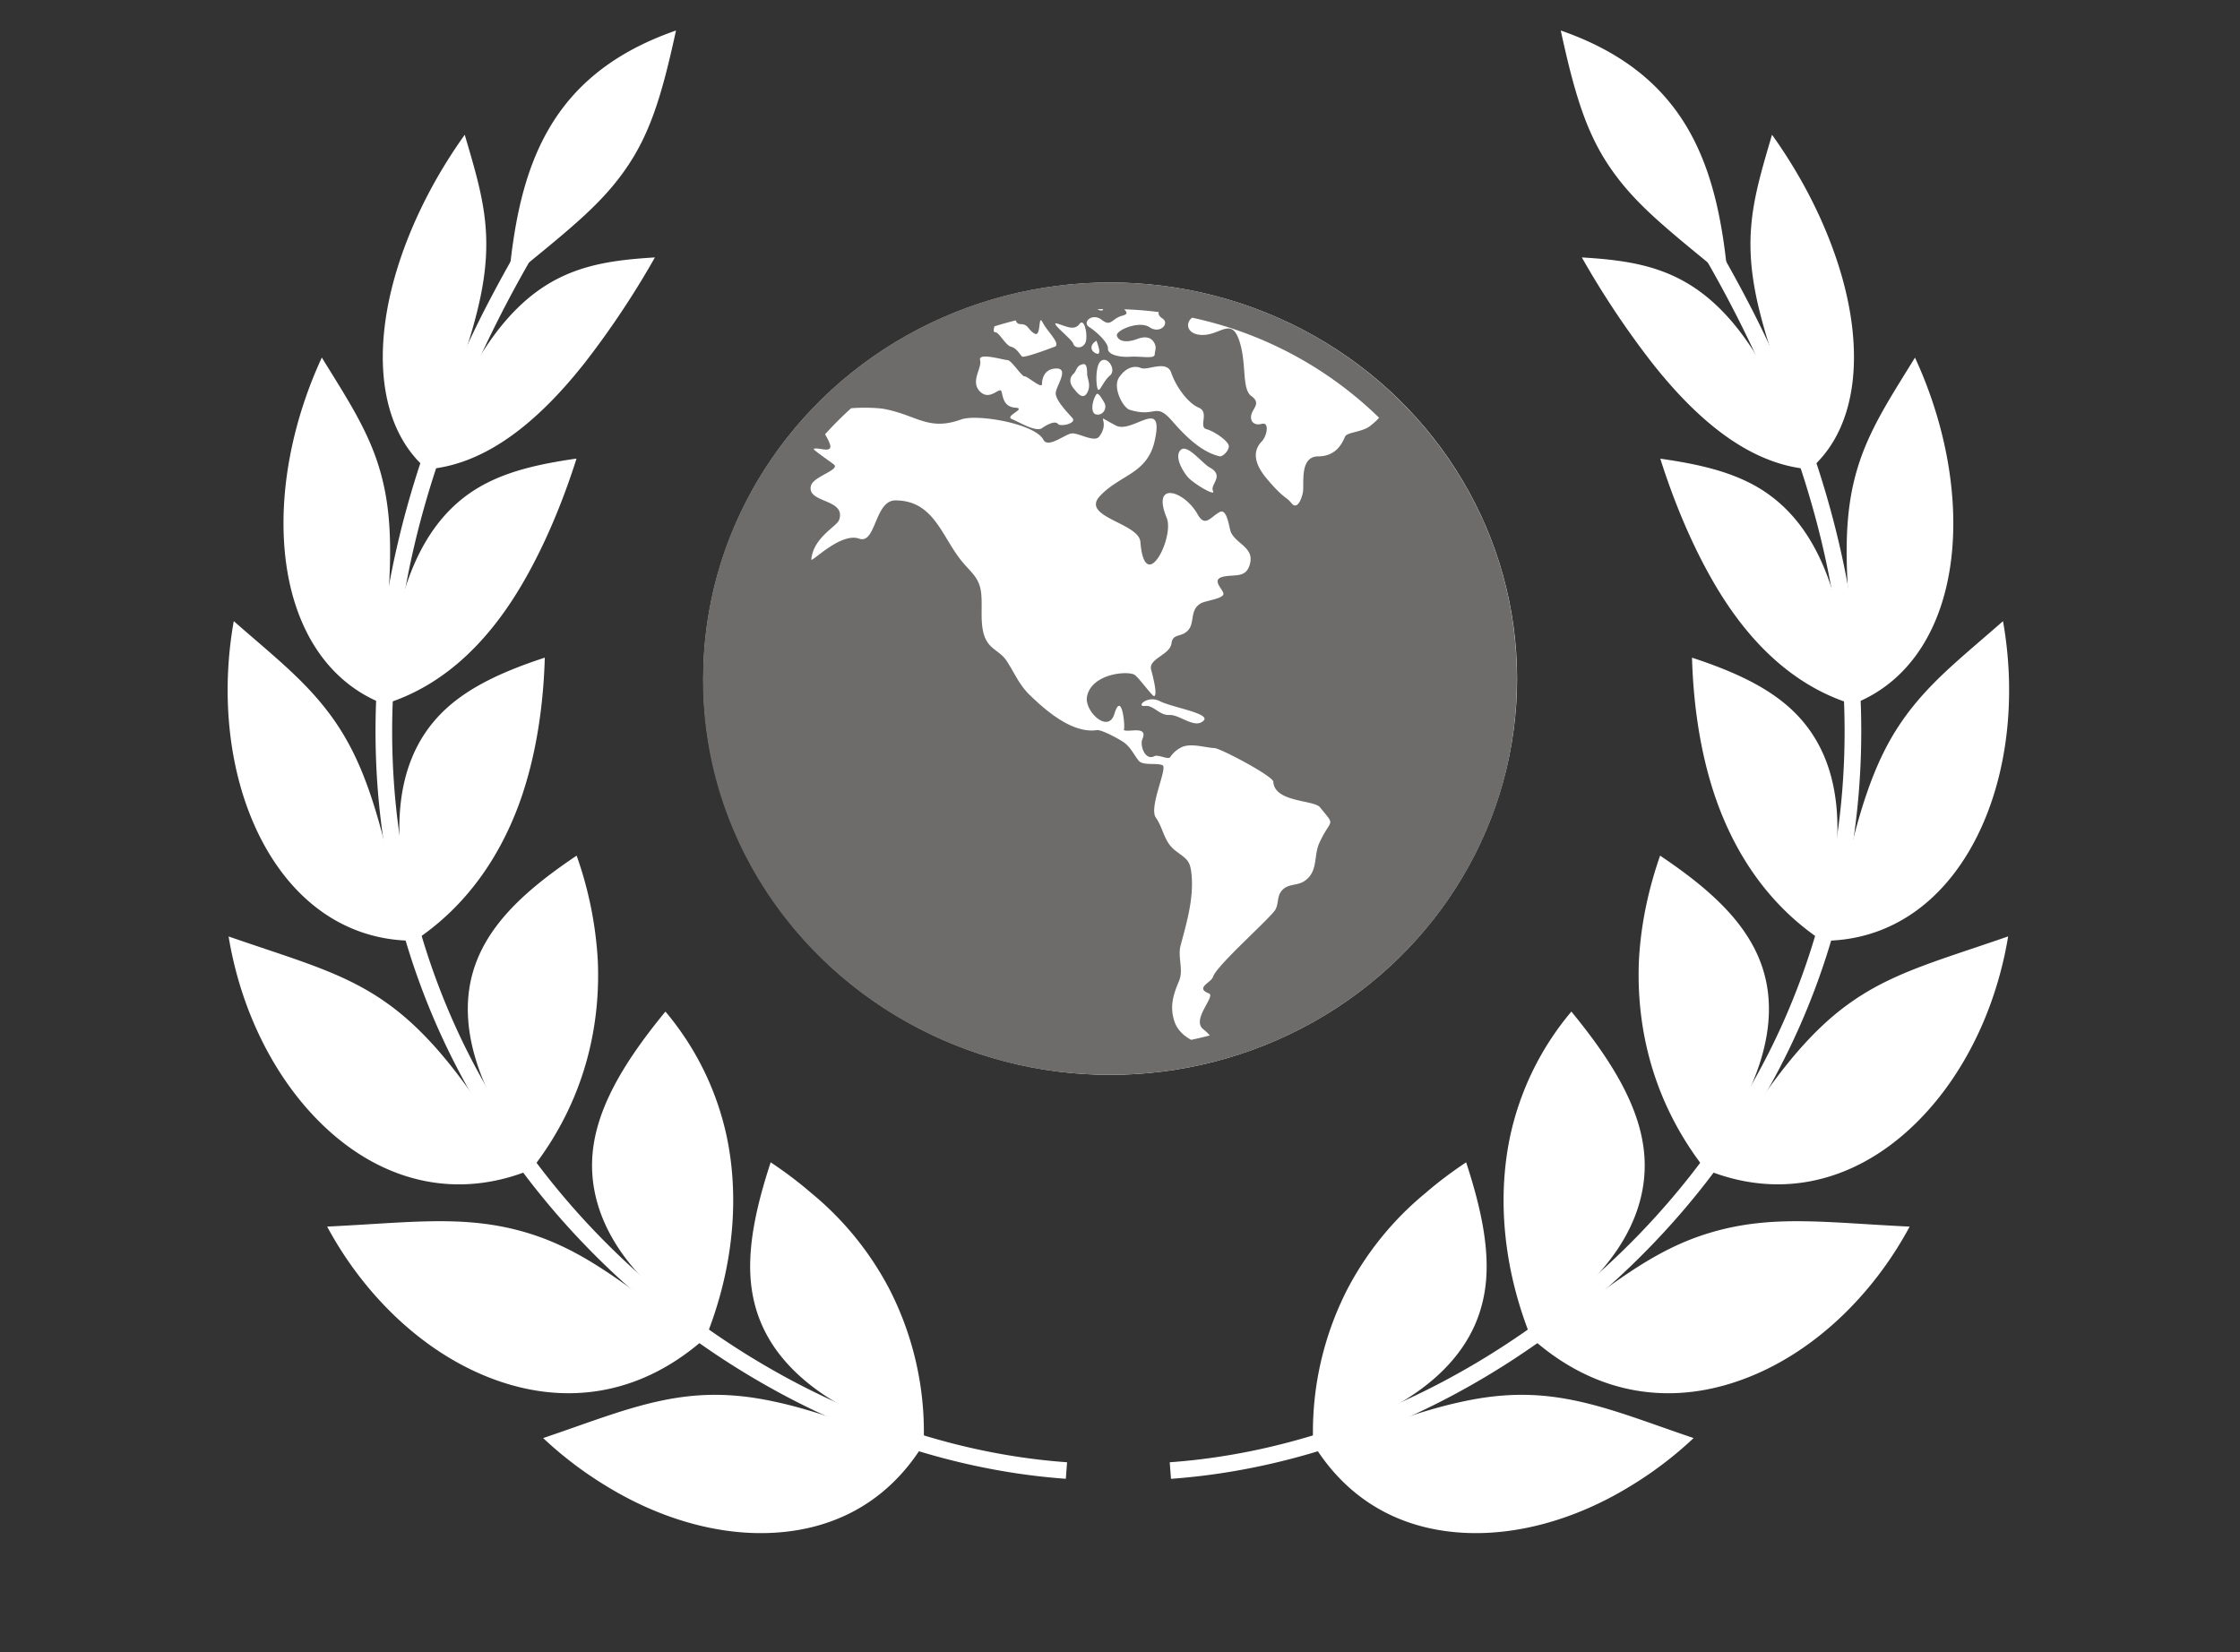
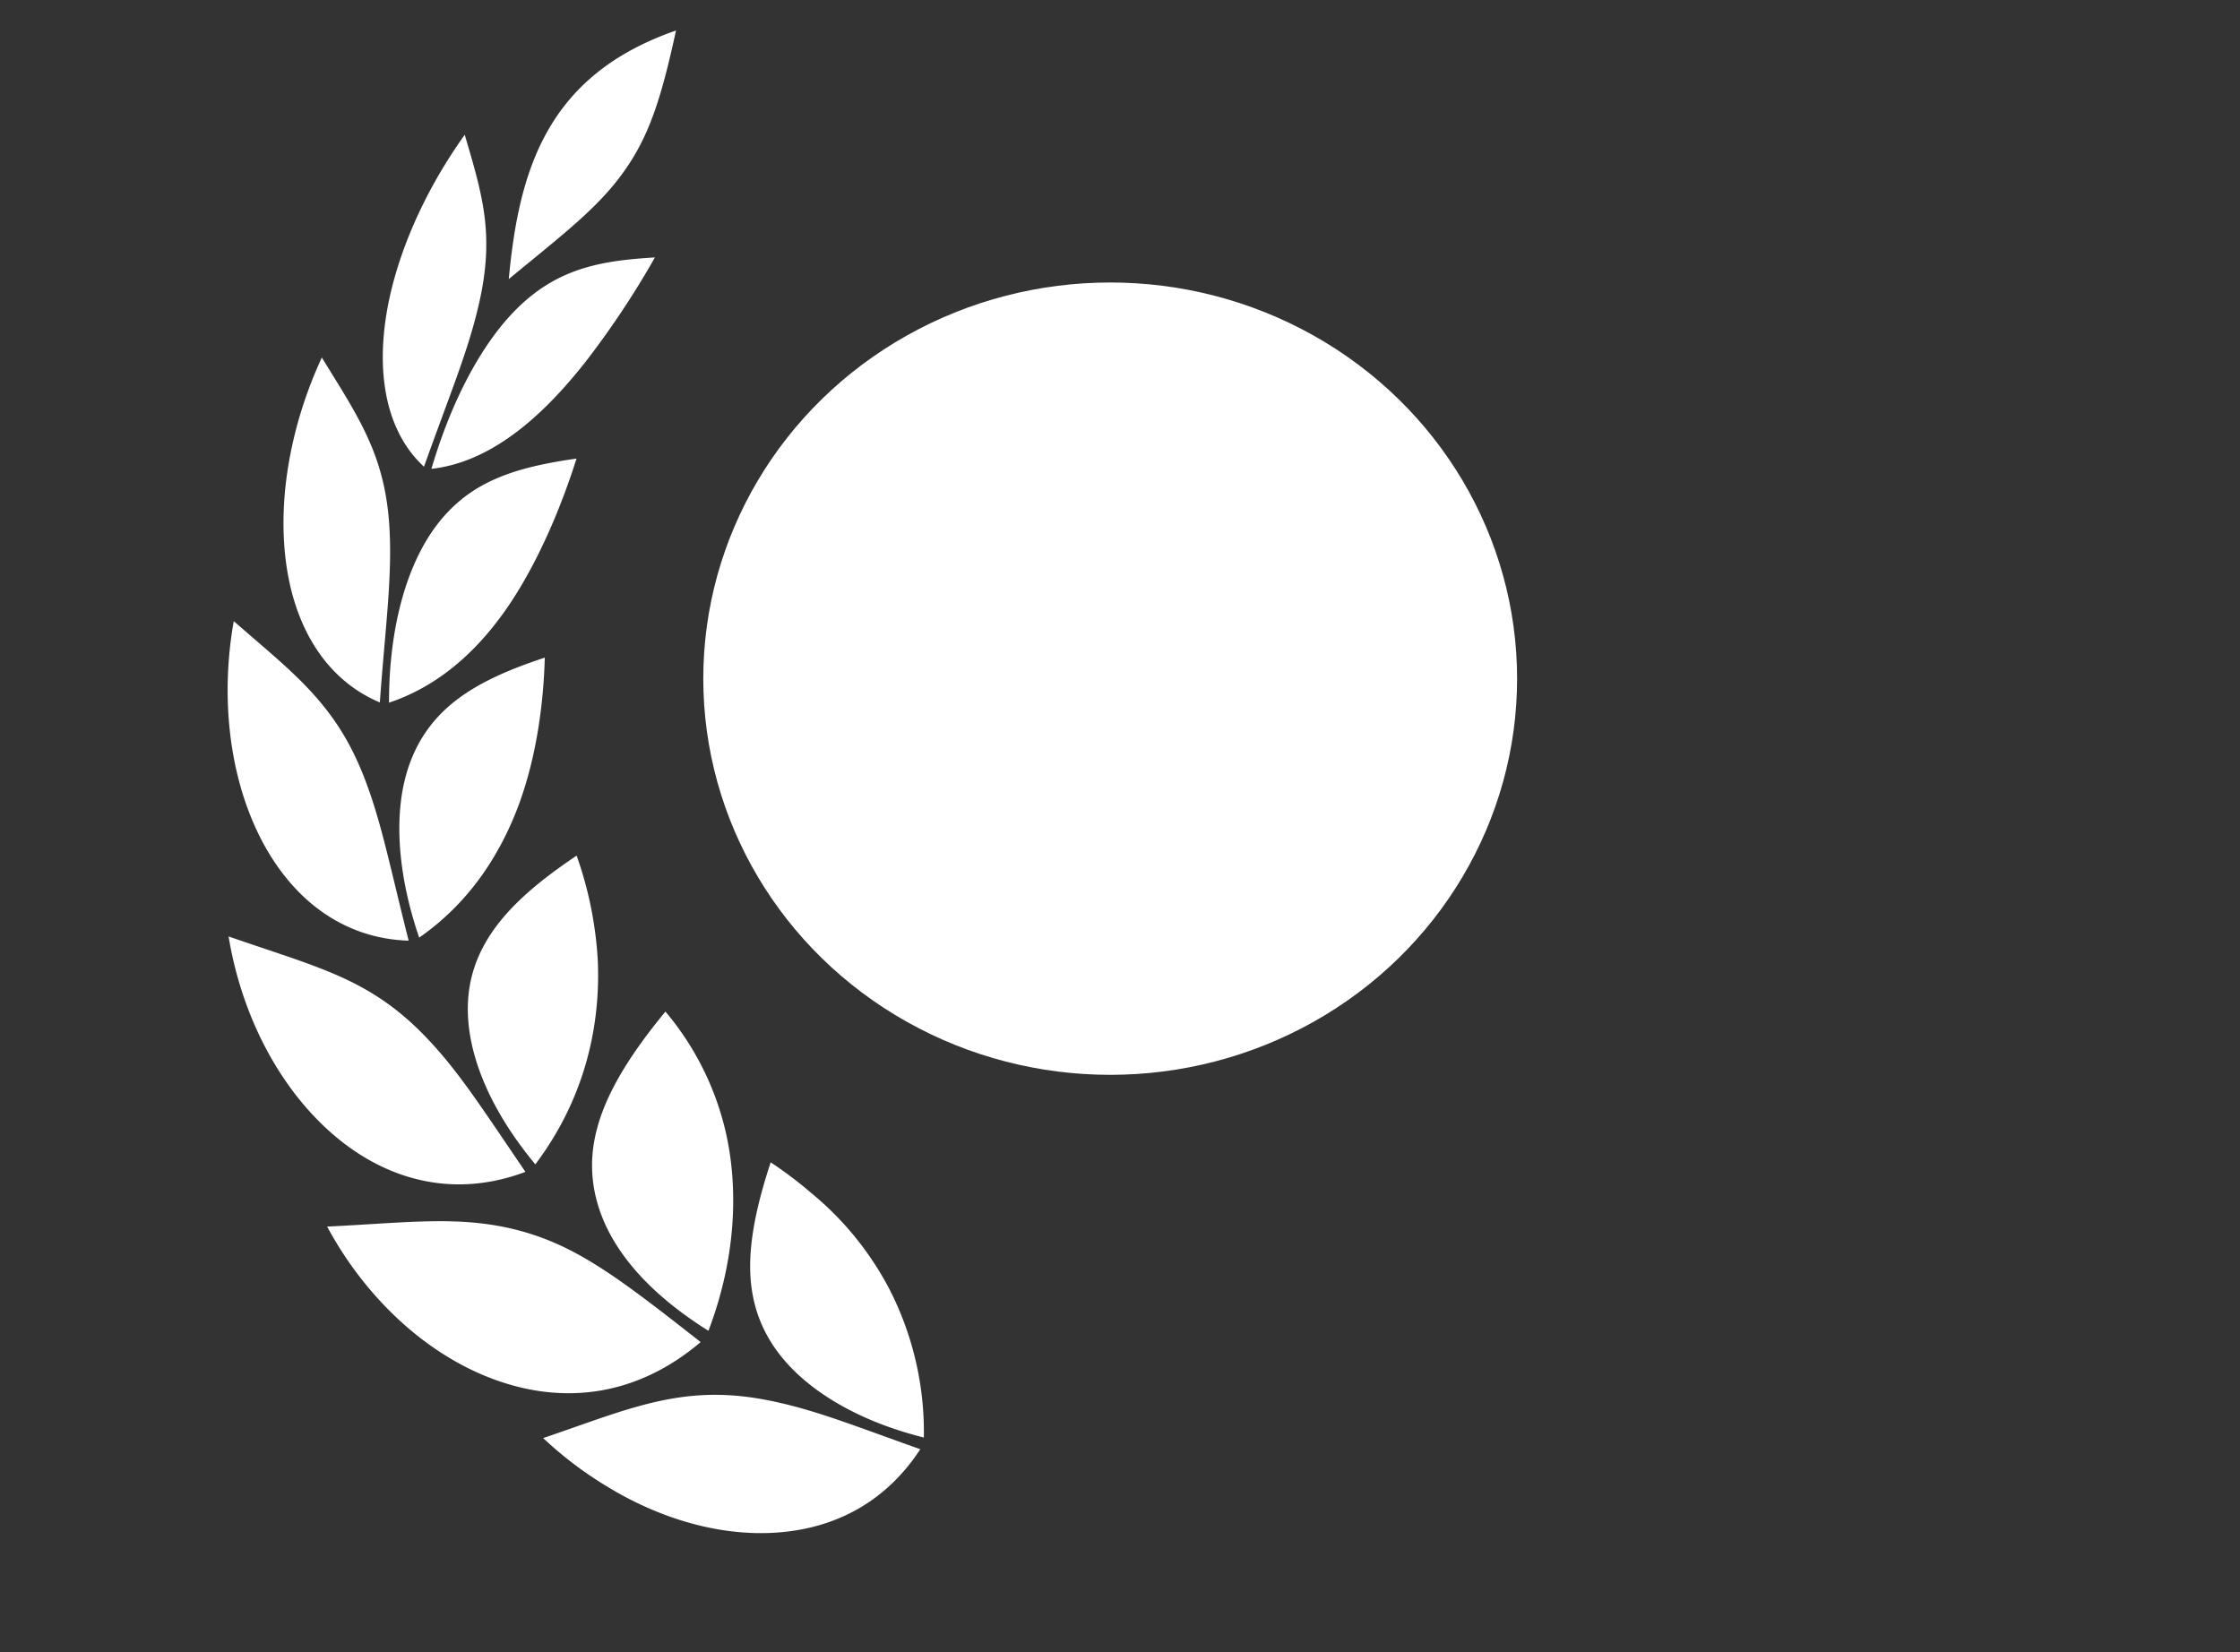
<svg xmlns="http://www.w3.org/2000/svg" width="61" height="45" fill="none">
  <rect width="100%" height="100%" fill="#333333" stroke="none" />
-   <path fill="#fff" d="M31.889 40.277c3.528-.255 6.937-1.586 9.833-3.595 3.105-2.149 5.65-5.115 7.21-8.558.83-1.83 1.374-3.79 1.611-5.786.263-2.194.156-4.426-.26-6.59-.483-2.522-1.377-4.957-2.532-7.24a38.3 38.3 0 0 0-3.385-5.446l-.363.268c1.257 1.703 2.392 3.494 3.343 5.379 1.14 2.256 2.02 4.646 2.491 7.123.408 2.125.513 4.31.256 6.453a19.314 19.314 0 0 1-1.575 5.653c-1.52 3.362-4.016 6.27-7.054 8.373-2.844 1.966-6.174 3.27-9.61 3.515.013.15.022.3.035.451Z" />
-   <path fill="#fff" d="M35.852 39.471c.904 1.386 2.234 2.127 3.808 2.262 1.567.137 3.244-.346 4.71-1.24a10.322 10.322 0 0 0 1.751-1.326c-1.342-.454-2.315-.85-3.4-1.055-.927-.173-1.81-.172-2.887.06-1.177.251-2.197.664-3.978 1.297l-.004.002Zm-.097-.317a8.528 8.528 0 0 1 .936-4.04 8.462 8.462 0 0 1 2.133-2.624c.353-.306.726-.583 1.102-.833.386 1.179.623 2.253.543 3.213-.074.852-.397 1.663-1.129 2.41-.716.73-1.898 1.45-3.588 1.873h.003Zm6.079-2.6c1.711 1.454 3.692 1.725 5.617 1.018 1.924-.703 3.552-2.3 4.553-4.164-2.16-.104-3.574-.309-5.135.084-1.615.409-2.755 1.269-5.035 3.062Zm-.214-.306c-.776-2.046-.786-3.879-.508-5.242a7.813 7.813 0 0 1 1.68-3.455c1.192 1.451 2.004 2.816 1.997 4.207-.006 1.417-.842 3.03-3.172 4.489h.004Zm4.983-4.333c2.33.88 4.59.007 6.21-2.038.988-1.252 1.616-2.808 1.873-4.373-2.463.857-3.857 1.144-5.408 2.777-.866.911-1.513 1.93-2.676 3.637v-.003Zm-.268-.2c-1.452-1.93-1.769-3.972-1.704-5.54.05-1.013.268-1.984.577-2.871 1.807 1.212 3.094 2.493 2.953 4.47-.076 1.074-.593 2.452-1.83 3.94h.004Zm3.445-6.094c1.796-.055 3.222-1.137 4.083-2.887.85-1.734 1.03-3.87.683-5.816-1.001.879-1.784 1.491-2.453 2.323-.662.826-1.09 1.72-1.488 3.103-.251.884-.484 1.95-.821 3.278l-.004-.001Zm-.283-.083c-1.44-1.002-2.257-2.379-2.723-3.65-.464-1.272-.66-2.676-.697-3.976 1.11.365 2.049.787 2.73 1.43.677.641 1.164 1.568 1.224 2.935.04.882-.1 1.992-.534 3.26Zm1.075-6.407c1.481-.625 2.35-2.08 2.567-3.93.209-1.808-.21-3.777-.99-5.461-.62 1.007-1.128 1.776-1.463 2.702-.332.93-.445 1.884-.38 3.302.04.92.163 2.013.263 3.387h.003Zm-.254.008c-1.493-.499-2.563-1.589-3.335-2.762-.753-1.149-1.351-2.562-1.77-3.885 1.054.15 1.968.357 2.73.825.753.467 1.42 1.23 1.872 2.517.293.837.505 1.947.504 3.301l-.001.003Zm-.948-6.432c1.242-1.146 1.394-3.219.726-5.386-.4-1.3-1.058-2.559-1.84-3.651-.506 1.717-.833 2.784-.351 4.758.298 1.223.737 2.262 1.46 4.278l.004.001Zm-.203.063c-1.63-.18-3.024-1.428-4.168-2.875a23.878 23.878 0 0 1-1.922-2.884c1.582.096 2.877.318 4.11 1.776.678.805 1.423 2.106 1.977 3.983h.003Zm-2.11-5.164c-.279-3.041-1.08-5.569-4.554-6.775.384 1.767.711 2.84 1.395 3.807.702 1 1.621 1.695 3.16 2.964v.004Zm-18.032 32.67c-3.529-.254-6.938-1.586-9.835-3.594-3.104-2.15-5.65-5.116-7.21-8.558a19.64 19.64 0 0 1-1.61-5.787c-.264-2.193-.156-4.425.26-6.59.483-2.521 1.377-4.957 2.531-7.24a38.311 38.311 0 0 1 3.386-5.446l.363.269c-1.257 1.703-2.392 3.493-3.344 5.378-1.139 2.256-2.019 4.647-2.49 7.124-.409 2.124-.514 4.31-.257 6.453a19.336 19.336 0 0 0 1.575 5.653c1.52 3.362 4.016 6.27 7.055 8.373 2.844 1.966 6.174 3.27 9.61 3.515-.013.15-.022.3-.034.45Z" />
  <path fill="#fff" d="M25.061 39.471c-.904 1.386-2.233 2.127-3.809 2.262-1.567.137-3.243-.346-4.709-1.24a10.317 10.317 0 0 1-1.752-1.326c1.343-.454 2.316-.85 3.4-1.055.928-.173 1.811-.172 2.888.06 1.177.251 2.197.665 3.978 1.297l.004.002Zm.097-.317a8.528 8.528 0 0 0-.936-4.04 8.46 8.46 0 0 0-2.133-2.624 10.998 10.998 0 0 0-1.102-.833c-.386 1.179-.623 2.254-.543 3.213.073.852.397 1.664 1.129 2.41.716.73 1.898 1.45 3.588 1.873l-.003.001Zm-6.078-2.601c-1.712 1.455-3.692 1.725-5.617 1.019-1.924-.704-3.553-2.301-4.554-4.165 2.161-.103 3.574-.308 5.136.084 1.615.409 2.755 1.27 5.035 3.062Zm.212-.306c.776-2.045.787-3.878.509-5.241a7.813 7.813 0 0 0-1.68-3.455c-1.193 1.451-2.005 2.816-1.998 4.206.006 1.417.842 3.03 3.172 4.49h-.003Zm-4.983-4.331c-2.33.88-4.59.007-6.21-2.038-.988-1.252-1.617-2.808-1.874-4.373 2.464.857 3.857 1.144 5.408 2.777.867.911 1.514 1.93 2.677 3.637l-.001-.003Zm.267-.201c1.453-1.929 1.77-3.972 1.704-5.539a10.255 10.255 0 0 0-.577-2.872c-1.807 1.213-3.094 2.494-2.953 4.47.076 1.074.593 2.453 1.83 3.94l-.004.001Zm-3.444-6.095c-1.795-.054-3.221-1.136-4.083-2.886-.85-1.735-1.03-3.871-.683-5.817 1.002.879 1.785 1.492 2.453 2.324.663.826 1.09 1.719 1.488 3.103.252.883.485 1.949.822 3.277h.003Zm.283-.083c1.441-1.002 2.257-2.379 2.724-3.65.463-1.272.66-2.676.697-3.976-1.11.365-2.05.787-2.73 1.43-.677.642-1.165 1.568-1.225 2.935-.039.882.1 1.992.534 3.26ZM10.34 19.13c-1.48-.626-2.35-2.08-2.566-3.93-.21-1.809.21-3.778.99-5.462.62 1.008 1.128 1.777 1.463 2.702.332.93.444 1.885.379 3.302-.04.92-.163 2.013-.262 3.387l-.004.001Zm.255.007c1.493-.498 2.563-1.588 3.335-2.761.753-1.149 1.351-2.562 1.77-3.886-1.054.15-1.968.358-2.73.826-.754.466-1.42 1.23-1.872 2.517-.293.837-.505 1.946-.504 3.3v.004Zm.948-6.429c-1.243-1.146-1.395-3.219-.727-5.386.4-1.3 1.058-2.559 1.84-3.651.506 1.717.833 2.784.351 4.758-.298 1.223-.737 2.262-1.46 4.278l-.004.001Zm.202.062c1.63-.18 3.024-1.428 4.169-2.875a23.856 23.856 0 0 0 1.921-2.884c-1.582.096-2.877.318-4.109 1.776-.678.805-1.424 2.106-1.978 3.983h-.003Zm2.11-5.165c.28-3.04 1.081-5.568 4.554-6.774-.383 1.766-.71 2.839-1.395 3.807-.702 1-1.62 1.695-3.16 2.964v.003Z" />
  <g clip-path="url(#a)">
    <ellipse cx="30.233" cy="18.484" fill="#fff" rx="11.081" ry="10.79" />
-     <path fill="#6D6C6B" d="M41.308 18.484c0-5.959-4.962-10.79-11.081-10.79-5.962 0-10.822 4.584-11.07 10.33-.003.07-.004.142-.005.212-.002.083-.007.165-.007.248v.036c0 5.94 4.962 10.753 11.082 10.753 6.12 0 11.08-4.814 11.08-10.753v-.037Zm-8.869 9.837c-.194-.103-.38-.27-.456-.5-.137-.414-.03-.735.127-1.11.125-.299-.044-.645.04-.959.163-.61.36-1.271.299-1.927-.038-.402-.13-.42-.435-.653-.323-.246-.323-.595-.539-.906-.195-.283.331-1.359.184-1.424-.164-.074-.538.022-.656-.13-.127-.165-.216-.36-.39-.487-.113-.083-.611-.358-.744-.339-.67.098-1.395-.538-1.823-.953-.294-.284-.417-.603-.633-.933-.182-.278-.458-.302-.594-.648-.142-.361-.057-.824-.1-1.203-.048-.409-.256-.539-.516-.85-.557-.671-.762-1.67-1.82-1.67-.567 0-.526 1.203-.984 1.042-.517-.182-1.317.68-1.306.564.061-.602.696-.895.758-1.074.203-.59-.906-.449-.764-.94.07-.242.775-.418.63-.562-.045-.044-.584-.412-.558-.43.1-.069.535.148.44-.134-.03-.093-.082-.18-.131-.266.224-.248.461-.485.71-.71.374-.03.762-.007.903.02.892.17 1.203.61 2.095.285.43-.156 2.011.115 2.238.553.123.24.583-.145.762-.171.192-.028.626.26.759.083.348-.464-.224-.657.451-.3.453.24 1.337-.814 1.057.425-.202.894-.945.914-1.489 1.496-.536.574 1.06.73 1.101 1.248.119 1.49.935-.122.717-.652-.423-1.027.481-.745.845-.093.202.363.356.058.603-.069.201-.101.255.45.298.546.142.319.61.414.53.825-.088.453-.418.317-.742.393-.36.086.059.381.006.49-.056.117-.492.166-.608.233-.34.196-.132.577-.4.782-.183.141-.367.05-.403.313-.041.312-.63.412-.554.709.021.082.19.692.084.724-.049.015-.437-.53-.543-.585-.21-.108-1.164-.02-1.286.595-.08.397.577 1.025.744.477.207-.673.306.393.256.434.1.085.678-.138.507.252-.073.165.071.596.328.463.108-.055.385.111.433.022a.78.78 0 0 1 .274-.249c.259-.147.646-.009.93.007.173.01 1.593.764 1.601.916.031.566 1.104.492 1.27.695.442.549.306.27-.017.973-.163.354-.021.788-.416 1.044-.19.123-.422.062-.59.236-.152.157-.093.345-.185.526-.111.217-1.605 1.524-1.704 1.84-.049.159-.495.297-.119.449.219.063-.484.71-.146.978.082.065.136.12.177.169-.169.044-.336.084-.506.12Zm-.885-19.822c-.014.052.008.114.1.174.21.134-.06.434-.348.24-.288-.192-.935.088-.89.233.044.144.244.202.552.087.308-.116.436.017.487.154.036.093 0 .145-.01.27-.009.126-.368.04-.666.059-.299.02-.617-.058-.607-.223.01-.164-.318-.463-.514-.588-.196-.126.085-.396.345-.194.258.203.268-.038.567-.115.17-.044.101-.11.044-.172.317.01.63.036.94.075Zm1.3 3.19c.223.059.61.334.61.464s-.175.294-.253.275c-.563-.133-1.037-.674-1.298-.97-.456-.516-.427-.074-1.15-.297-.184-.057-.477-.615-.283-.89.194-.276.418-.32.597-.246.178.072.7-.232.82.13s.448.824.747.948c.299.123-.015.527.21.586Zm.178 1.68c.09.174-.537-.203-.686-.376-.149-.174-.373-.565-.193-.739.178-.173.58.361.79.478.417.232 0 .464.09.637Zm-3.174-2.63c.043-.059.135.086.216.231.082.145-.03.35-.216.319-.185-.03-.104-.409 0-.55Zm0-1.458s.175.415 0 .348c-.175-.068-.183-.242 0-.348Zm.035 1.313c-.05-.116-.06-.59.06-.734.18-.212.468.203.274.367-.194.164-.284.483-.334.367Zm-2.244.509c-.325-.023-.332-.296-.377-.441-.045-.145-.314.275-.586 0-.272-.275.064-.637.004-.855-.06-.217.641 0 .746 0 .105 0 .388.45.462.442.076-.008.478.355.478.21s.061-.392.344-.42c.433-.044.044.463.03.66-.015.198.328.542.454.686.127.145-.32.247-.395.16-.074-.087-.268 0-.433.116-.164.115-.612-.16-.82-.247-.21-.086.418-.289.093-.311Zm1.16-2.285c.288.096.453.183.594 0 .137-.177.242.385.143.54-.1.155-.289.116-.32 0-.029-.115-.706-.637-.417-.54Zm.418 1.747c-.1-.126-.11-.27 0-.377.11-.106.074-.231.269-.27.096-.019.109.126.109.26 0 .136.12.31 0 .522-.12.211-.279-.01-.378-.135Zm.814-2.147c-.004.027-.022.043-.068.038a.224.224 0 0 1-.087-.034l.155-.004Zm-2.256.41c.228 0 .199.15.388.258.19.108.09-.558.219-.307.129.25.513.598.328.665-.159.059-.825.31-.885.266-.06-.043-.14-.226-.299-.266-.16-.038-.328-.405-.438-.395-.042.003-.045-.066-.018-.16.192-.06.385-.114.58-.163.022.057.055.101.125.101Zm4.993 10.798c-.238.24-.648-.167-.932-.153-.283.015-.425-.275-.671-.246-.247.029.067-.304.41-.13.343.174 1.387.333 1.193.529Zm4.776-8.249c-.07.087-.148.147-.224.21-.223.19-.641.175-.701.305-.06.13-.21.536-.731.538-.523 0-.373.766-.418.984-.045.219-.164.477-.313.288-.15-.188-.21-.116-.671-.666-.462-.55-.285-.854-.135-1.014.15-.159.21-.536 0-.478-.209.058-.328-.072-.284-.252.045-.18.269-.312 0-.505-.268-.192-.12-.879-.328-1.506-.21-.628-.493-.184-.955-.16-.463.025-.538-.314-.329-.468a10.404 10.404 0 0 1 5.09 2.724Z" />
  </g>
  <defs>
    <clipPath id="a">
      <path fill="#fff" d="M18.407 6.975h23.64v23.018h-23.64z" />
    </clipPath>
  </defs>
</svg>